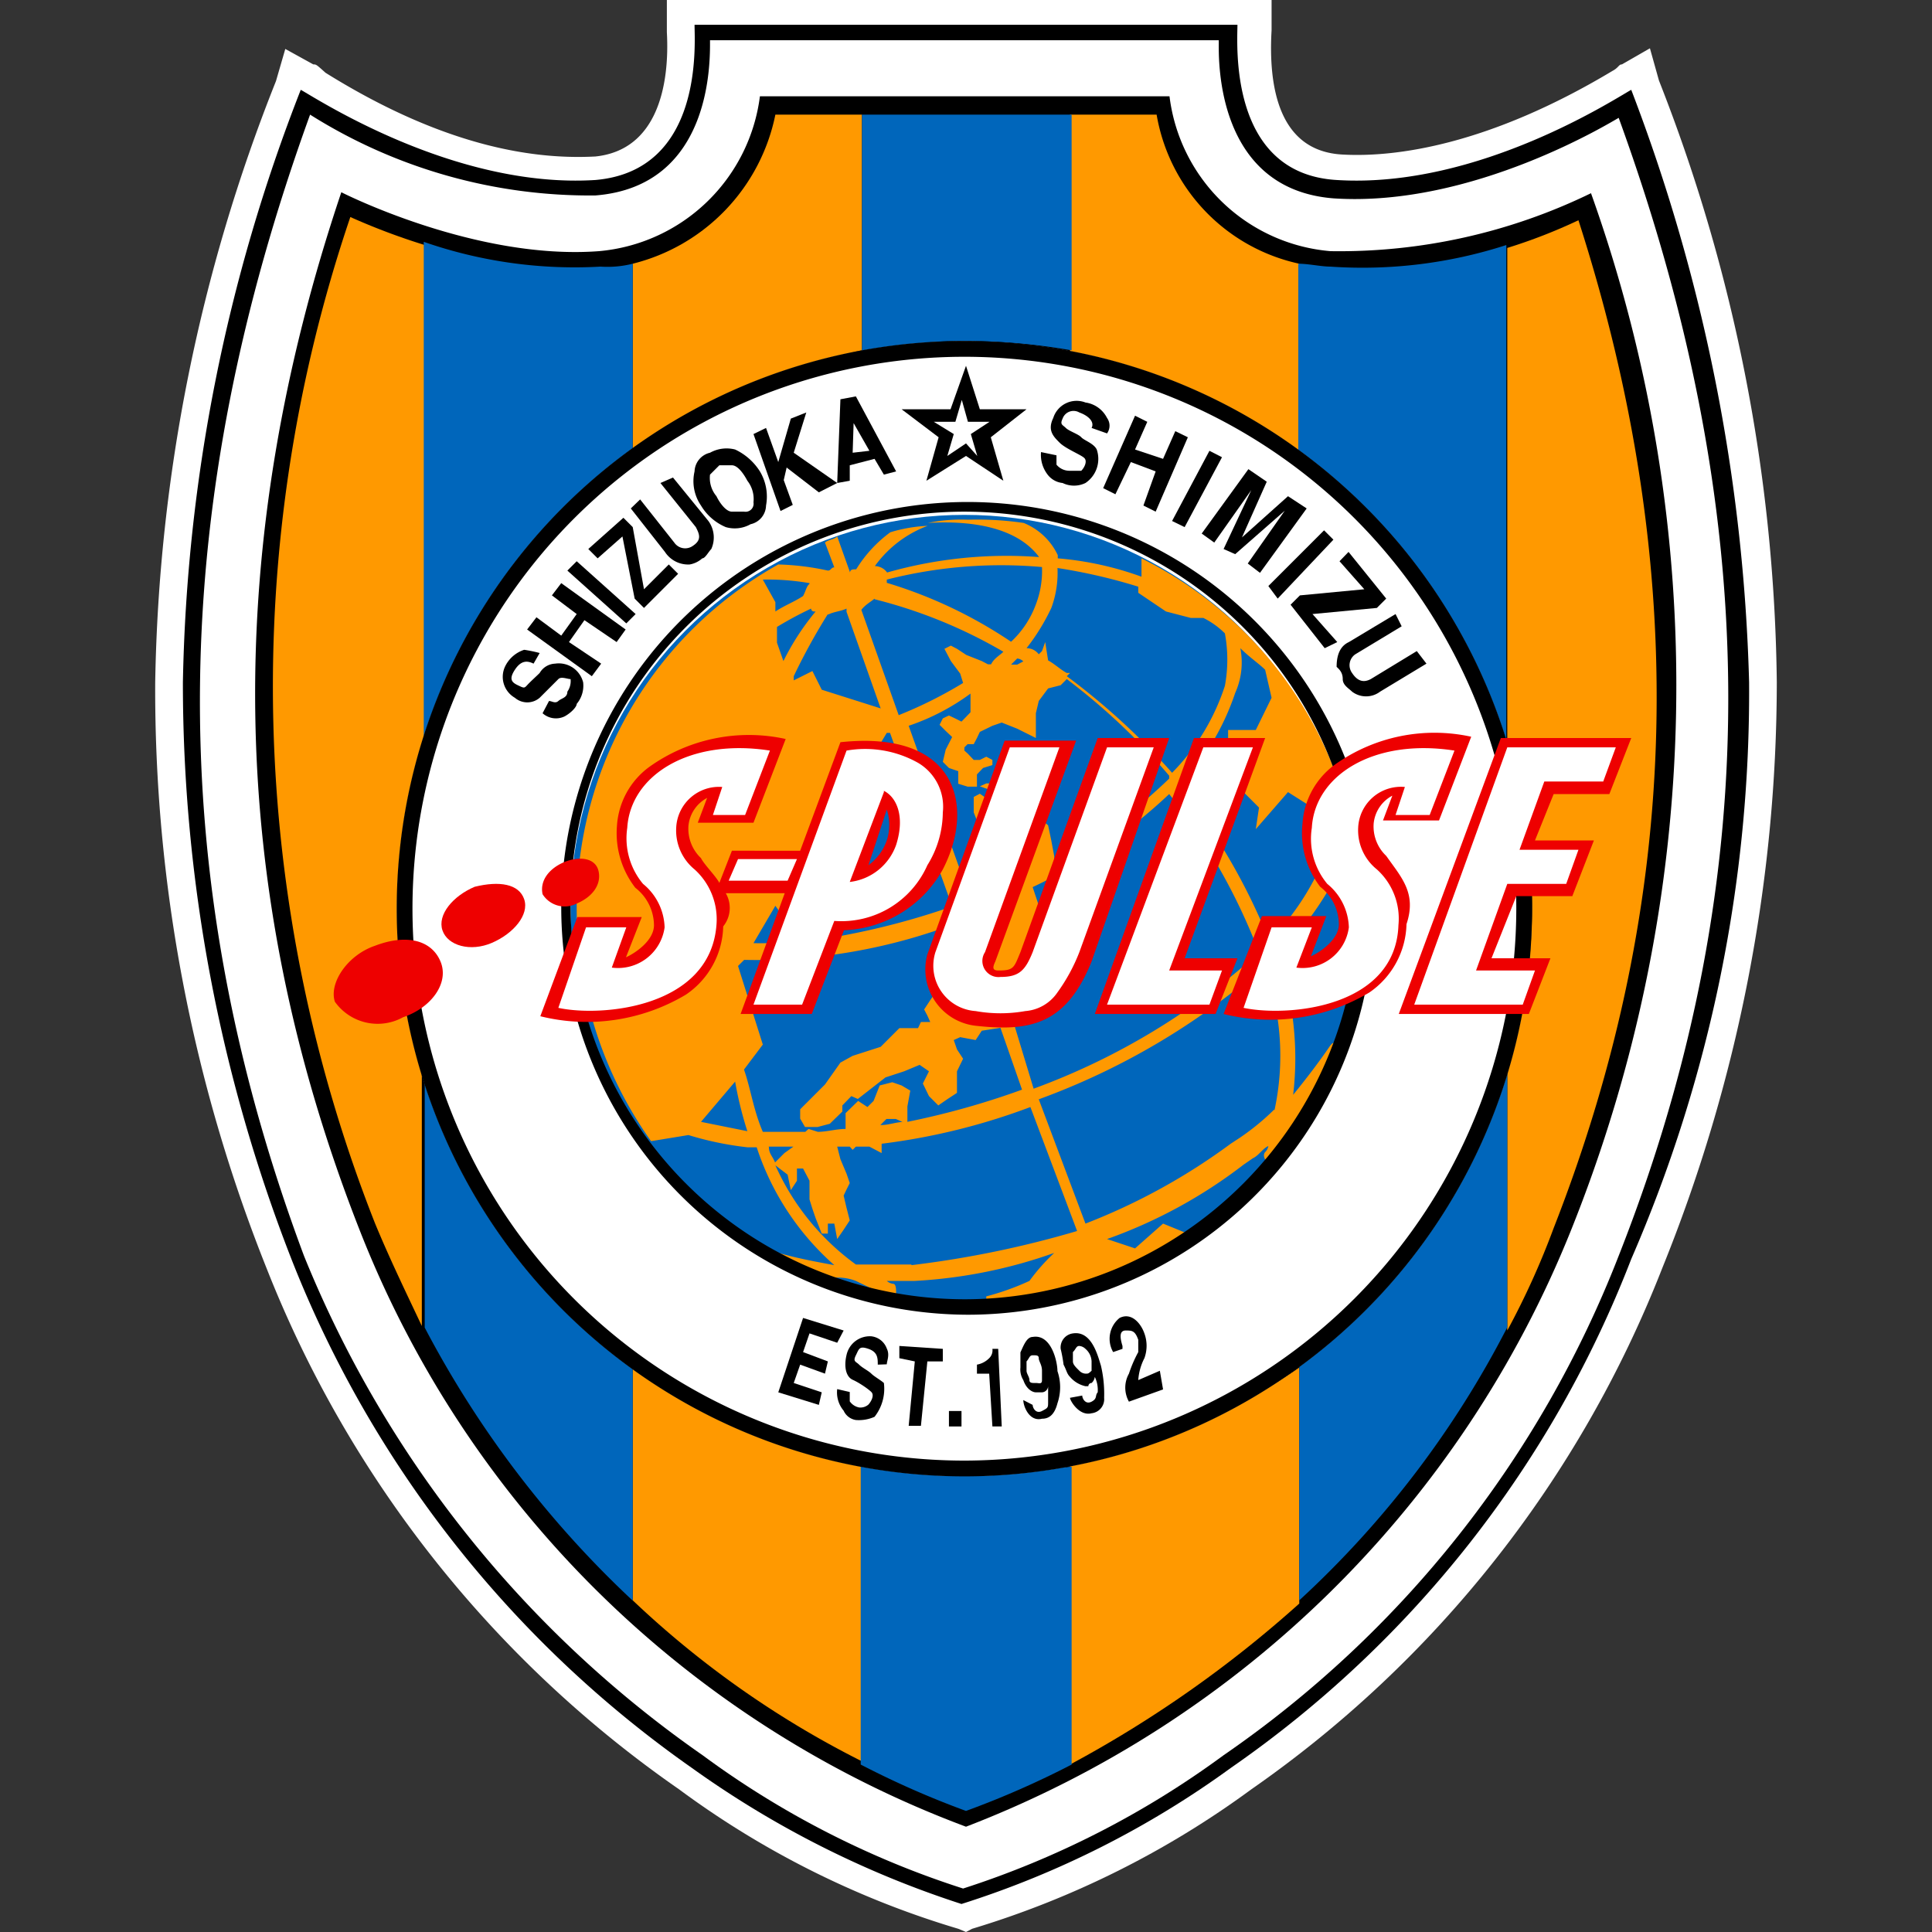
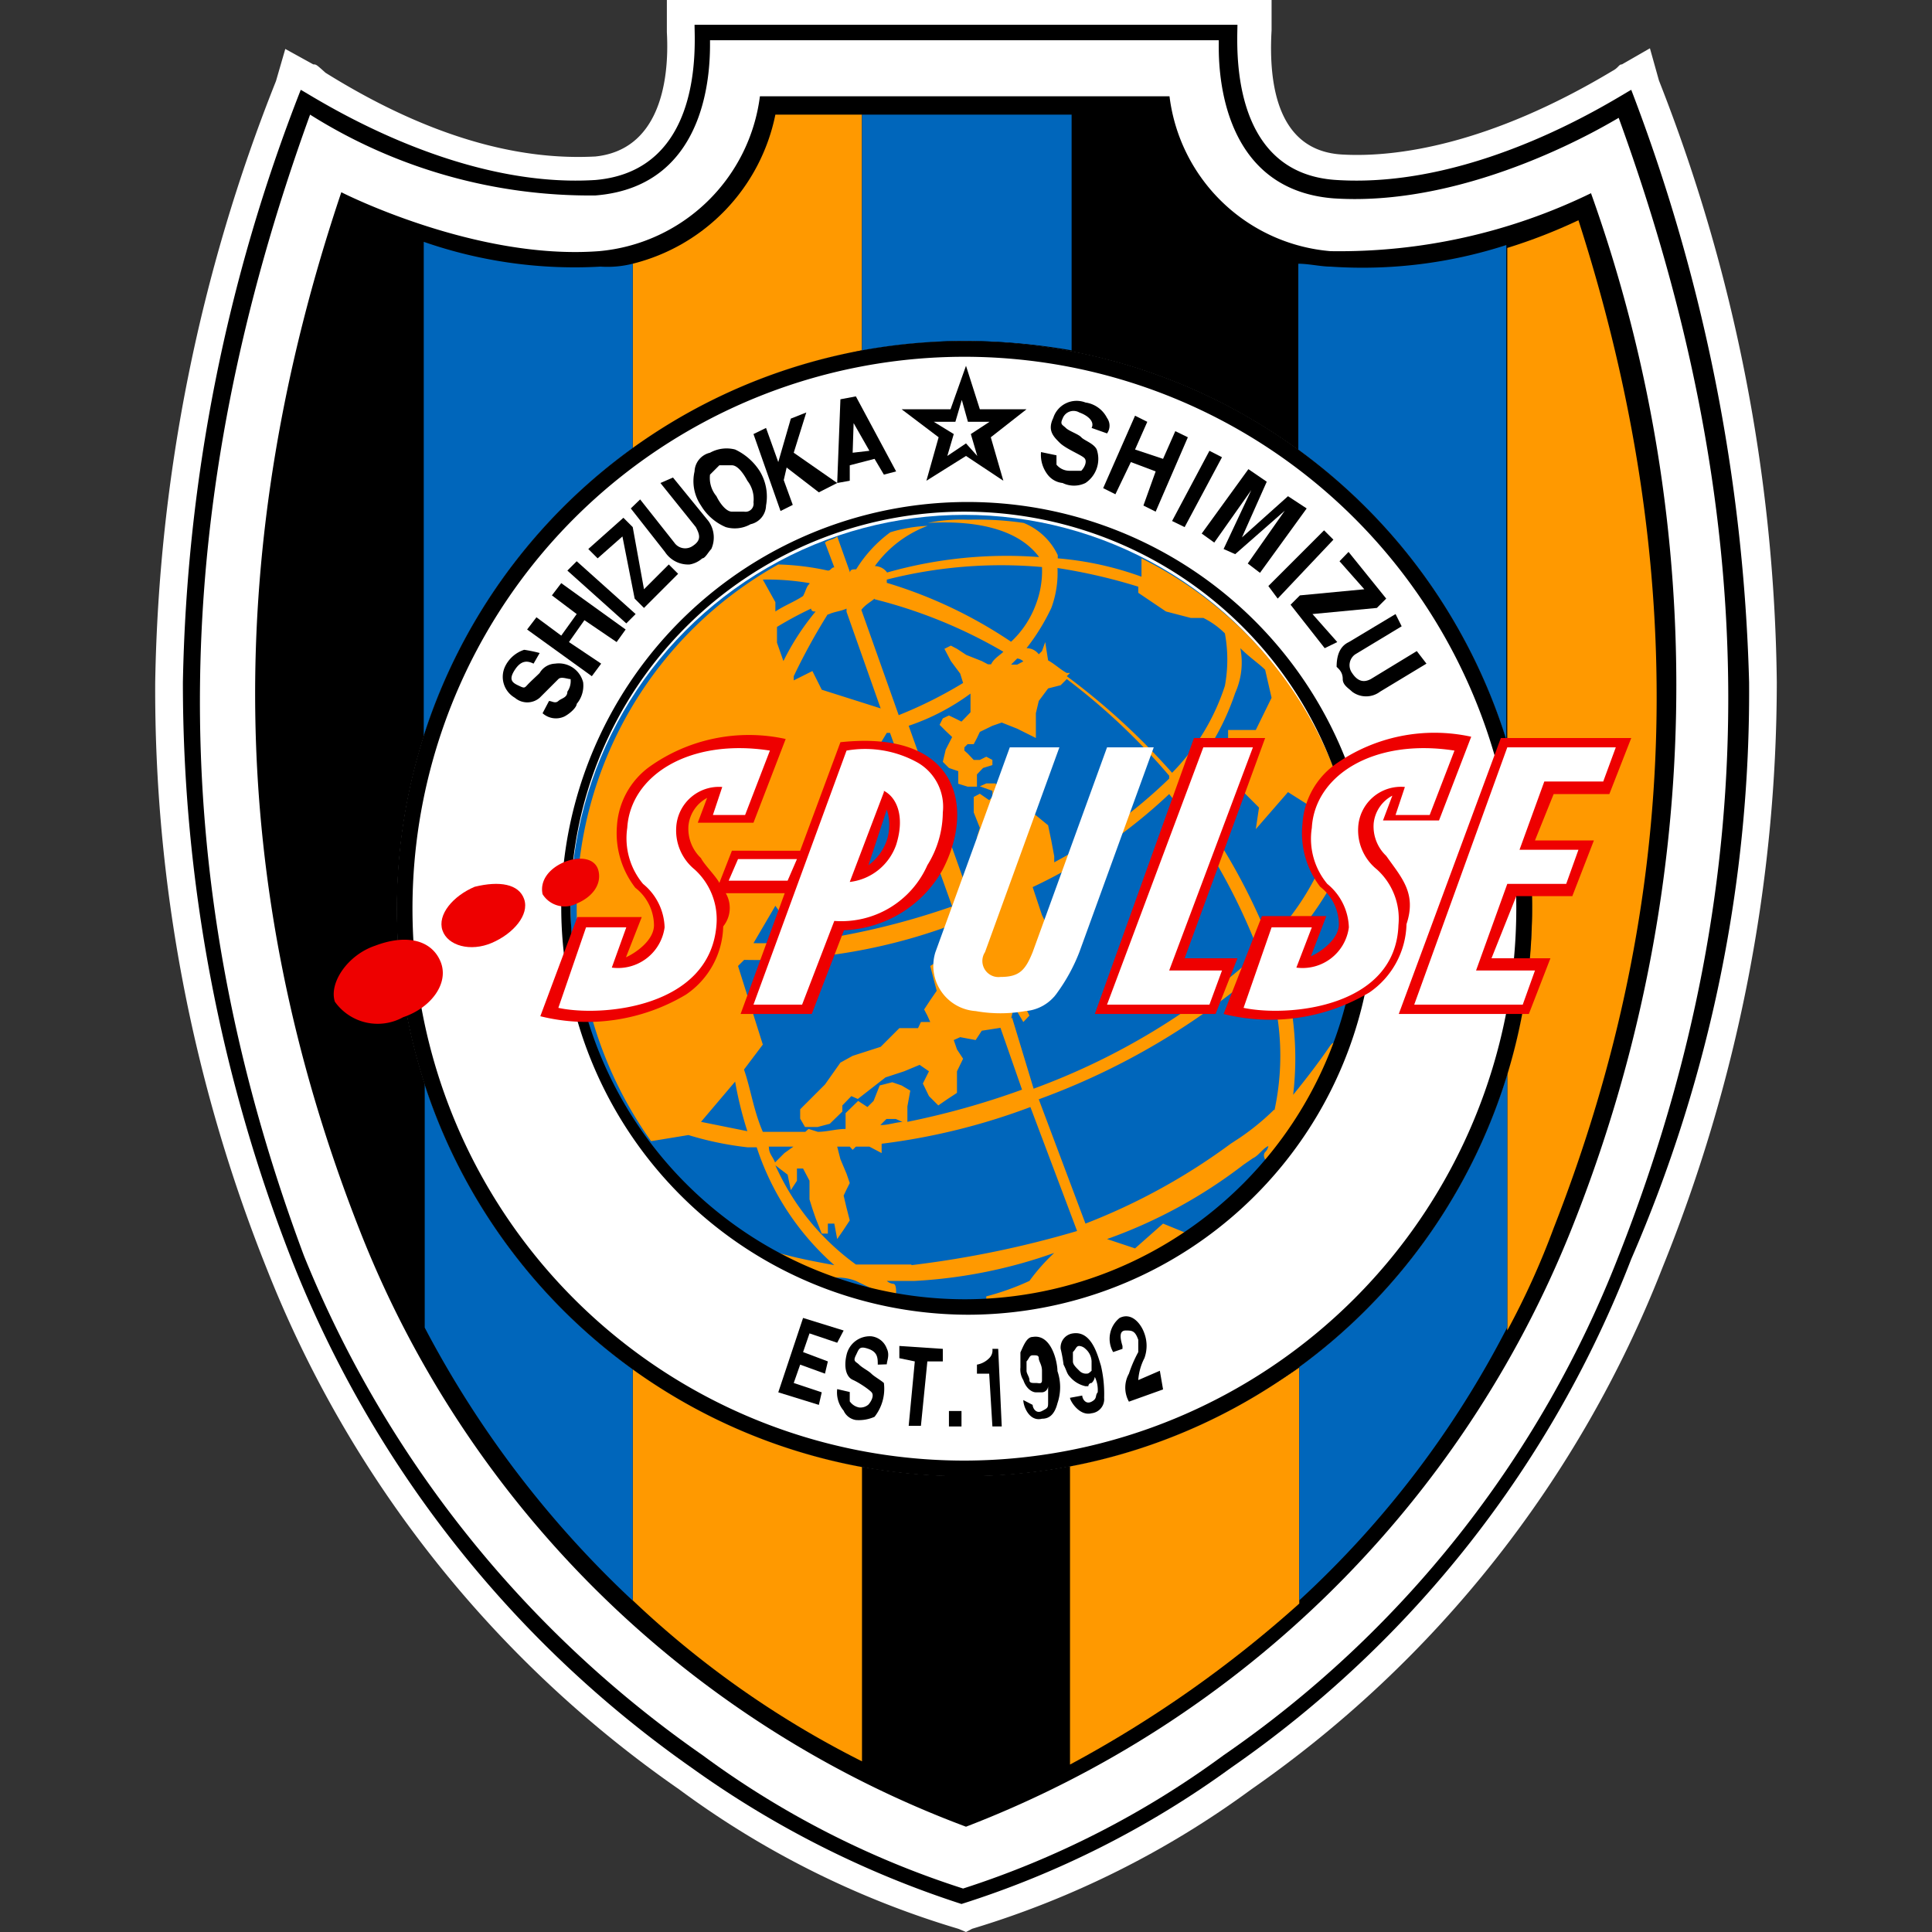
<svg xmlns="http://www.w3.org/2000/svg" width="60" height="60" viewBox="0 0 60 60">
  <rect x="0" y="0" width="60" height="60" fill="#333333" stroke="none" />
  <defs>
    <style>.cls-1{fill:#fff;}.cls-2{fill:#f90;}.cls-3{fill:#06b;}.cls-4{fill:#e00;}</style>
  </defs>
  <g id="Shimizu">
    <path class="cls-1" d="M55.18,21.19A52.53,52.53,0,0,0,51.52,2.5l-.28-1L50.37,2c-.1,0-.1.1-.29.2-3.85,2.31-6.74,2.69-8.38,2.6-2-.1-2.31-2.12-2.21-3.86V0H20.71V1c.09,1.64-.29,3.66-2.22,3.86-1.73.09-4.53-.2-8.38-2.6C9.82,2,9.82,2,9.73,2l-.87-.48-.29,1A52.76,52.76,0,0,0,4.82,21.19a48.42,48.42,0,0,0,3.46,18.2A35.55,35.55,0,0,0,21.09,55.57a28,28,0,0,0,8.67,4.33L30,60l.19-.1a28.53,28.53,0,0,0,8.67-4.33A35.42,35.42,0,0,0,51.62,39.39,48.55,48.55,0,0,0,55.18,21.19Z" />
    <path d="M54.32,21.19a55.48,55.48,0,0,0-3.66-18.4c-.39.2-4.72,3.08-9.15,2.8-3.37-.2-3.08-4.24-3.08-4.82H21.57c0,.58.29,4.53-3.08,4.82-4.43.28-8.76-2.6-9.15-2.8a53.07,53.07,0,0,0-3.66,18.4A49.18,49.18,0,0,0,9.05,39.1,34.85,34.85,0,0,0,21.48,54.9a30.41,30.41,0,0,0,8.38,4.23,29.19,29.19,0,0,0,8.37-4.23A34.21,34.21,0,0,0,50.66,39.1,44.19,44.19,0,0,0,54.32,21.19Z" />
    <path class="cls-1" d="M37.85,1.35c0,.48-.1,4.52,3.56,4.81,4.34.29,8.67-2.4,8.86-2.5C54.61,15.6,55,27,50.27,39A33.63,33.63,0,0,1,38,54.51a28.26,28.26,0,0,1-8.09,4.14,28,28,0,0,1-8.09-4.14A34.8,34.8,0,0,1,9.44,39C4.91,26.87,5.3,15.51,9.63,3.56a16.3,16.3,0,0,0,8.86,2.51c3.66-.29,3.56-4.24,3.56-4.82h15.8Z" />
    <path d="M49.41,6A17.85,17.85,0,0,1,41.32,7.8a5.5,5.5,0,0,1-5-4.81H23.6a5.53,5.53,0,0,1-5,4.81c-3.85.29-8-1.83-8-1.83-3.66,10.88-3.66,21.48.58,32.26A32.38,32.38,0,0,0,30,56.73a33,33,0,0,0,18.78-18.5A45.41,45.41,0,0,0,49.41,6Z" />
-     <path class="cls-2" d="M12.42,28.22a18.28,18.28,0,0,1,.77-5.11V7.61a20.47,20.47,0,0,1-2.31-.87A45.4,45.4,0,0,0,11.65,38c.48,1.16,1,2.22,1.45,3.18v-8A20.75,20.75,0,0,1,12.42,28.22Z" />
-     <path class="cls-2" d="M40.35,14V8.19a5.72,5.72,0,0,1-4.43-4.63H33.23V11A18.74,18.74,0,0,1,40.35,14Z" />
    <path class="cls-2" d="M33.23,45.46V54.8a36.44,36.44,0,0,0,7.12-5V42.47A18.6,18.6,0,0,1,33.23,45.46Z" />
    <path class="cls-2" d="M47.58,28.22a18.21,18.21,0,0,1-.77,5.1v8a24.58,24.58,0,0,0,1.44-3.18c4-10.21,4.24-20.52.77-31.3a16.82,16.82,0,0,1-2.21.86V23.31A15.89,15.89,0,0,1,47.58,28.22Z" />
    <path class="cls-2" d="M19.65,42.38V49.7a29.64,29.64,0,0,0,7.12,5V45.46A16.42,16.42,0,0,1,19.65,42.38Z" />
    <path class="cls-2" d="M26.77,10.88V3.56H24.08a6,6,0,0,1-4.43,4.63V14A19.19,19.19,0,0,1,26.77,10.88Z" />
    <path class="cls-3" d="M30,10.59a19.13,19.13,0,0,1,3.28.29V3.56H26.77V11A11.94,11.94,0,0,1,30,10.59Z" />
-     <path class="cls-3" d="M30,45.75a19,19,0,0,1-3.27-.29V54.8A28,28,0,0,0,30,56.24a27.9,27.9,0,0,0,3.28-1.44V45.55C32.17,45.65,31.11,45.75,30,45.75Z" />
    <path class="cls-3" d="M13.19,33.23v8a31.86,31.86,0,0,0,6.46,8.48V42.38A17,17,0,0,1,13.19,33.23Z" />
    <path class="cls-3" d="M19.65,14V8.19a3.2,3.2,0,0,1-1,.09,14.25,14.25,0,0,1-5.49-.77v15.6A17.71,17.71,0,0,1,19.65,14Z" />
    <path class="cls-3" d="M41.32,8.28c-.29,0-.68-.09-1-.09V14a17,17,0,0,1,6.46,9.15V7.61A14.51,14.51,0,0,1,41.32,8.28Z" />
    <path class="cls-3" d="M40.35,42.38V49.7a30.32,30.32,0,0,0,6.46-8.48v-8A17,17,0,0,1,40.35,42.38Z" />
    <circle class="cls-1" cx="29.95" cy="28.22" r="17.62" />
    <circle class="cls-3" cx="29.95" cy="28.22" r="12.23" />
    <path class="cls-2" d="M41.32,32.46c-.39.57-.77,1.06-1.16,1.54a9.67,9.67,0,0,0-.48-4.34l.19-.19a10.13,10.13,0,0,0,1.93-2.89L42,27h.19v-.1L42,26.1v-.29a12.24,12.24,0,0,0-6.55-8.47v.57a10,10,0,0,0-2.6-.57v-.1a2,2,0,0,0-1.06-1,10,10,0,0,0-1.73-.1,5.24,5.24,0,0,0-1.25.1h0c1.73-.1,2.89.29,3.46,1.06a13.56,13.56,0,0,0-4.72.48.48.48,0,0,0-.38-.2,3.55,3.55,0,0,1,1.64-1.25h0a4.7,4.7,0,0,0-1.16.2,4.07,4.07,0,0,0-1.06,1.15h0c-.1,0-.19,0-.19.1L26,16.66c-.09.1-.29.1-.38.19l.29.77c-.1,0-.1.1-.2.1h0a8.1,8.1,0,0,0-1.54-.19,12.21,12.21,0,0,0-6.26,10.69,12.45,12.45,0,0,0,2.31,7.22l1.16-.19a10,10,0,0,0,1.83.38h.29a8.33,8.33,0,0,0,2.41,3.66c-.48-.09-1.06-.19-1.74-.38a13.21,13.21,0,0,0,1.74.77,1.56,1.56,0,0,1,.67.1l.58.28c.19.1.48.1.67.2v-.1c0-.1,0-.29-.09-.29a.36.36,0,0,1-.2-.09h.87a15.34,15.34,0,0,0,4.33-.87,6.09,6.09,0,0,0-.77.87,8,8,0,0,1-1.34.48v.19a12.49,12.49,0,0,0,6.26-2l.09-.1L36.12,38l-.87.77-.87-.29a15.36,15.36,0,0,0,4.24-2.31l.29-.2c.19-.09.29-.29.48-.38a.35.35,0,0,1-.1.19c-.09.1,0,.29.1.29h.19c.1-.1.1-.19.2-.29.09-.29.28-.58.38-.87a5.59,5.59,0,0,0,.77-.77,8.43,8.43,0,0,0,.77-1.63C41.41,32.36,41.41,32.36,41.32,32.46Zm-2.8-12.33c.29.29.58.48.77.67l.2.87-.49,1h-.86v1.25l.48.68.48.48-.1.67,1-1.15,1.06.67.29.77a8.12,8.12,0,0,1-1.93,3.18h0a19.19,19.19,0,0,0-2.79-4.81,7.87,7.87,0,0,0,1.73-2.89A2.31,2.31,0,0,0,38.52,20.13Zm-7.7,4.43v.19l-.1.1-.29-.2-.19.1v.48l.19.48-.09.29.19.1.29.87v.67c-.19.1-.48.19-.68.29l-1.92-5.39a7,7,0,0,0,1.92-1v.58l-.28.29-.2-.1-.19-.09-.19.09-.1.2.19.19.2.19-.2.39-.09.38.19.19.29.1v.39l.29.09h.29v-.38l.19-.2.29-.09V23.6l-.19-.1-.2.1h-.19l-.19-.2-.1-.09v-.1l.1-.1h.19l.1-.19.09-.19.39-.19.29-.1.48.19.58.29v-.77l.09-.38.29-.39.39-.1.19-.19a20,20,0,0,1,3.18,3v.09a15.86,15.86,0,0,1-3.57,2.6v-.19l-.09-.48-.1-.48L31.78,25l-.48-.29-.19-.19-.2-.19h-.28l-.2.09Zm-.1,3.66v.19l-.09.39-.2.19h0l-.19-.58A.73.73,0,0,1,30.72,28.22ZM24.85,27l.77-1.06,1.92-3.18h.1l1.93,5.39a23.14,23.14,0,0,1-4.34,1.06l.58-.77Zm6.55-6.36.19-.19a.32.32,0,0,1,.19.09l-.19.1Zm0,11,.09-.39.29.49.19-.2-.19-.38.48-.1-.09-.19v-.19l.19-.1.1.38h.28V29.76L32.65,29l-.29-.58-.29-.87a16.21,16.21,0,0,0,4.24-2.89,18.58,18.58,0,0,1,2.79,4.92,21.33,21.33,0,0,1-7,4.23l-.67-2.21Zm1.44-14a17.24,17.24,0,0,1,2.51.58v.19l.86.58.77.2h.39a2.54,2.54,0,0,1,.67.48,4.46,4.46,0,0,1,0,1.63A6.88,6.88,0,0,1,36.4,24h0a21.23,21.23,0,0,0-3.27-3l.1-.1h-.1c-.19-.1-.39-.29-.58-.39l-.09-.57-.1.28-.1.1a.47.47,0,0,0-.38-.19,6.53,6.53,0,0,0,.77-1.25A3.14,3.14,0,0,0,32.84,17.62Zm-5.3.49V18a14.37,14.37,0,0,1,4.82-.39,2.91,2.91,0,0,1-.19,1.16,3,3,0,0,1-.77,1.16,14.23,14.23,0,0,0-3.86-1.83Zm-.38.48h0a15.3,15.3,0,0,1,4,1.63c-.09.1-.29.2-.38.39h-.1l-.19-.1-.48-.19-.29-.19-.19-.1-.2.1.2.38.29.39.09.29a13.31,13.31,0,0,1-2,1l-1.16-3.27h0C26.87,18.78,27.06,18.68,27.16,18.59Zm-1.45.48h0c.2-.1.39-.1.58-.19V19l1.06,3-1.83-.58-.29-.58-.58.29V21A19.32,19.32,0,0,1,25.71,19.07Zm-.38-.1a7.81,7.81,0,0,0-1,1.54l-.2-.57v-.49a11.31,11.31,0,0,1,1.06-.57.09.09,0,0,0,.1.09Zm-.19-.86c-.1.09-.1.19-.2.38-.29.19-.57.29-.86.48v-.29L23.69,18A7.58,7.58,0,0,1,25.14,18.11Zm-1.06,10,.48.68.48.38a9.6,9.6,0,0,1-1.64.1Zm-.87,7-1.44-.29,1.06-1.25a11.44,11.44,0,0,0,.38,1.54Zm-.1-1.92.58-.77L22.92,30l.19-.19a17.47,17.47,0,0,0,6.65-1.16l.29.87-.1.29-.29.58h-.38V30l.09-.09.1-.1v-.19l-.29.19-.29.19.1.39.1.38-.2.29-.19.29.1.19.09.2H28.6l-.09.19h-.58l-.29.29-.29.29-.87.28L26.1,33l-.48.68-.77.77v.29L25,35h.39l.38-.1.39-.38v-.19l.28-.29.2.09.86-.67.58-.19.48-.2.29.2-.19.38.19.39.29.29.29-.2.29-.19v-.67l.19-.39-.19-.29-.1-.29.2-.09.48.09.19-.29.58-.09.67,1.92a24.79,24.79,0,0,1-3.56,1v-.48l.09-.49L28,33.71l-.29-.1-.39.1-.19.48-.19.19-.29-.19-.39.38v.49c-.29,0-.58.09-.86.09l-.29-.09-.1.09H23.69C23.4,34.48,23.31,33.8,23.11,33.23Zm5,1.63c-.29,0-.48.1-.77.1l.19-.19h.29l.2.09Zm-4.24.77h.77l-.28.2-.29.29C24,35.92,23.88,35.83,23.88,35.63Zm4.43,3.66H26.58a7.66,7.66,0,0,1-2.5-3.08l.38.29.1.48.19-.29v-.38h.19l.2.38v.58l.09.29.1.29.19.48h.19V38h.2l.09.48.2-.29.19-.29-.1-.39-.09-.38.09-.19.1-.2-.1-.29L26.1,36l-.1-.39h.39l.09.1.1-.1H27l.38.2v-.29A20.06,20.06,0,0,0,32,34.38l1.45,3.85A31.22,31.22,0,0,1,28.31,39.29Zm11.27-4.81a7.58,7.58,0,0,1-1.06.87l-.29.19A19.32,19.32,0,0,1,33.71,38l-1.45-3.86a22.11,22.11,0,0,0,7-4.14A8,8,0,0,1,39.58,34.48Z" />
    <path d="M30,10.59A17.63,17.63,0,1,0,47.58,28.22,17.63,17.63,0,0,0,30,10.59Zm0,34.77A17.14,17.14,0,1,1,47.09,28.22,17.17,17.17,0,0,1,30,45.36Z" />
    <path d="M17.43,28.22A12.62,12.62,0,1,1,30.05,40.83,12.66,12.66,0,0,1,17.43,28.22ZM30,40.35A12.23,12.23,0,1,0,17.72,28.12,12.25,12.25,0,0,0,30,40.35Z" />
    <path d="M31.88,12.71H30.43L30,11.36l-.48,1.35H28l1.15.87-.38,1.35L30,14.16l1.16.77-.39-1.35ZM30,13.77l-.58.39.2-.68L29,13.1h.67l.2-.68.19.68h.67l-.58.38.2.68Z" />
    <path d="M16.57,20.61c-.2-.1-.39-.1-.58.19s-.1.39.09.48.2.1.29,0,.29-.28.39-.38a.58.58,0,0,1,.48-.29.78.78,0,0,1,.87.58.88.88,0,0,1-.2.67c0,.1-.19.29-.38.39a.62.62,0,0,1-.68-.1l.2-.38c.09,0,.19.09.29,0s.28-.1.28-.29a.57.57,0,0,0,.1-.39c-.1,0-.29-.09-.38,0s-.39.39-.58.58a.59.59,0,0,1-.77,0,.75.75,0,0,1-.29-1,1,1,0,0,1,.58-.49,4.29,4.29,0,0,1,.48.1Z" />
    <path d="M16.37,19.55l.29-.38.77.57.48-.67-.77-.58.29-.38,2,1.44-.28.39-1-.68-.48.68,1,.67-.29.39Z" />
    <path d="M19.74,19.07l-.29.29-1.83-1.64.29-.29Z" />
    <path d="M19.36,16.08l.29.29L20,18.3l.77-.77.29.29L20,18.88l-.29-.29-.38-1.93-.77.68-.29-.29Z" />
    <path d="M20.9,14.83,22,16.18a.87.87,0,0,1,.09.87c-.09.09-.19.29-.28.29a.79.79,0,0,1-.39.19.86.86,0,0,1-.77-.39l-1.06-1.35.29-.28,1.06,1.34a.41.41,0,0,0,.58.1c.29-.19.19-.38.09-.58L20.51,15Z" />
    <path d="M23.79,15.7a.61.61,0,0,1-.48.58,1,1,0,0,1-.77.09,1.64,1.64,0,0,1-.77-.67,1.34,1.34,0,0,1-.2-1.06.62.62,0,0,1,.48-.58,1.06,1.06,0,0,1,.78-.1,1.83,1.83,0,0,1,.77.68A1.52,1.52,0,0,1,23.79,15.7Zm-.39-.1a.92.92,0,0,0-.19-.67c-.1-.19-.29-.48-.48-.48s-.29,0-.39,0l-.29.29a.88.88,0,0,0,.2.67c.09.19.29.48.48.48s.29,0,.38,0A.25.25,0,0,0,23.4,15.6Z" />
    <path d="M23.4,13.48l.39-.19.38,1.06L24.56,13l.48-.19-.39,1.25L26,15l-.57.29-1-.77-.09.39.28.77-.38.19Z" />
    <path d="M27.83,14.64l-.38.1-.29-.49-.77.2v.48L26,15l.1-2.6.48-.09Zm-1.35-.58L27,14l-.49-.86Z" />
    <path d="M33.9,13.29c.1-.19-.1-.38-.38-.48A.36.36,0,0,0,33,13c-.09.19,0,.19.1.29s.39.19.48.29.39.19.48.38A.9.9,0,0,1,33.71,15,.81.81,0,0,1,33,15a.67.67,0,0,1-.48-.28,1,1,0,0,1-.19-.68l.48.1v.29a.52.52,0,0,0,.39.19h.38c.1-.1.19-.29.1-.39s-.58-.29-.77-.48-.39-.38-.2-.77a.76.76,0,0,1,1-.48.89.89,0,0,1,.67.48.41.41,0,0,1,0,.48Z" />
    <path d="M35.25,12.91l.38.19-.38.86.87.29.38-.86.39.19-1,2.31-.38-.19.38-1.06-.77-.29-.48,1-.38-.19Z" />
    <path d="M36.79,16.37l-.39-.19L37.56,14l.39.2Z" />
    <path d="M38,17.05l.86-1.83-1.15,1.63-.39-.28,1.45-2,.57.39-.77,1.73L40,15.41l.58.38-1.45,2-.38-.29,1.15-1.64-1.54,1.35Z" />
    <path d="M39.68,18.59l-.29-.39,1.73-1.73.29.29Z" />
    <path d="M43.05,18.59l-.29.29-2,.19.77.87-.39.19-1.06-1.35.29-.29,2-.19-.77-.87.28-.29Z" />
    <path d="M44.3,20.61l-1.44.87a.72.72,0,0,1-.87,0c-.1-.1-.29-.2-.29-.39s-.09-.29-.19-.38c0-.49.19-.68.38-.77l1.45-.87.19.38-1.44.87a.41.41,0,0,0-.1.58c.19.29.39.29.58.19L44,20.22Z" />
    <path d="M26.2,41.32l-.2.38-.86-.29-.2.58.77.29-.09.38-.77-.28-.2.57.87.29-.09.39-1.26-.39.77-2.31Z" />
    <path d="M27.26,42.38c0-.2,0-.39-.29-.49s-.29,0-.39.2,0,.19.1.29.29.19.38.28.29.2.39.29A1.41,1.41,0,0,1,27.16,44a1.19,1.19,0,0,1-.58.1.5.5,0,0,1-.38-.29.88.88,0,0,1-.2-.67l.39.09v.29a.46.46,0,0,0,.29.19.38.38,0,0,0,.29-.09c.09-.1.19-.29.09-.39s-.38-.29-.58-.38-.28-.39-.19-.77a.74.74,0,0,1,.77-.58.58.58,0,0,1,.48.38c.1.2,0,.39,0,.49Z" />
    <path d="M29.28,41.89v.39H28.8l-.2,2h-.38l.19-2-.48-.1V41.8Z" />
    <path d="M29.47,43.82h.39v.48h-.39Z" />
    <path d="M31.11,44.3h-.29l-.1-1.64h-.38v-.28a.71.71,0,0,0,.38-.2.34.34,0,0,0,.1-.29H31Z" />
    <path d="M32.07,43.63c0,.09.1.29.29.19s.19-.1.19-.29v-.48a.2.2,0,0,1-.19.19h-.19c-.1,0-.29-.09-.39-.38a.62.62,0,0,1-.09-.39V42c.09-.19.19-.48.38-.48.58-.1.77.77.77,1.06a1.54,1.54,0,0,1,0,1c-.1.39-.29.48-.48.48-.39.1-.58-.38-.58-.58Zm.29-.77v-.29c0-.19-.1-.29-.1-.39s-.09-.09-.19-.09-.1.09-.19.19v.29c0,.09.09.19.09.29s.1.09.2.09S32.36,43,32.36,42.86Z" />
    <path d="M33.61,43.34c0,.09.1.29.29.19s.1-.19.19-.29a.93.93,0,0,0-.09-.48.31.31,0,0,1-.1.19.1.1,0,0,0-.1.1h-.09a.88.88,0,0,1-.48-.29c-.1-.1-.1-.19-.2-.38a4.48,4.48,0,0,0-.09-.49.44.44,0,0,1,.38-.48c.58-.09.77.68.87,1a3.81,3.81,0,0,1,.1,1,.44.44,0,0,1-.39.48c-.38.1-.67-.39-.67-.48Zm.29-.77v-.29a.54.54,0,0,0-.19-.39.31.31,0,0,0-.19-.09c-.1,0-.1.09-.2.19v.29c0,.1.1.19.2.29a.29.29,0,0,0,.19.09C33.8,42.66,33.8,42.66,33.9,42.57Z" />
    <path d="M36.12,43.15l-1.06.38a.89.89,0,0,1,0-.87,3.94,3.94,0,0,1,.29-.67v-.38c-.1-.29-.2-.29-.39-.29s-.19.19-.1.48v.09l-.29.1a.83.83,0,0,1,.2-1.06c.38-.19.67.19.77.48a1.12,1.12,0,0,1,0,.77,1.74,1.74,0,0,0-.19.68l.67-.29Z" />
    <path class="cls-4" d="M11.65,29.37c-.86.29-1.44,1.16-1.25,1.74a1.63,1.63,0,0,0,2.12.48c.87-.29,1.44-1.06,1.16-1.73S12.62,29,11.65,29.37Z" />
    <path class="cls-4" d="M17.53,26.77c-.48.2-.77.58-.68,1a.81.81,0,0,0,1.06.29c.48-.2.77-.58.68-1S18,26.58,17.53,26.77Z" />
    <path class="cls-4" d="M14.74,27.54c-.68.29-1.16.87-1,1.35s.87.68,1.54.39,1.16-.87,1-1.35S15.51,27.35,14.74,27.54Z" />
    <path class="cls-4" d="M43.05,26.58a1.26,1.26,0,0,1-.39-1,1.1,1.1,0,0,1,.58-.87l-.29.77h1.74l1-2.6a5.33,5.33,0,0,0-4.24.87,2.46,2.46,0,0,0-1,1.83A2.73,2.73,0,0,0,41,27.54a1.49,1.49,0,0,1,.58,1.16c0,.48-.58.87-.87,1l.48-1.25h-2L38,31.49a6,6,0,0,0,4.53-.67,2.65,2.65,0,0,0,1.15-2.12C44,27.74,43.53,27.26,43.05,26.58Z" />
    <polygon class="cls-4" points="46.61 22.92 43.44 31.49 47.48 31.49 48.15 29.76 46.32 29.76 47.09 27.83 48.83 27.83 49.5 26.1 47.67 26.1 48.25 24.66 49.98 24.66 50.66 22.92 46.61 22.92" />
    <polygon class="cls-4" points="38.43 29.76 36.79 29.76 39.29 22.92 37.08 22.92 34 31.49 37.75 31.49 38.43 29.76" />
-     <path class="cls-4" d="M36.31,22.92H34.09l-2.4,6.65c-.2.48-.2.57-.68.57-.19,0-.19-.09-.1-.28L33.42,23H31.2l-2.4,6.64a1.76,1.76,0,0,0,1.54,2.22c1.73.19,2.79-.1,3.56-2Z" />
    <path class="cls-4" d="M22.54,27.74h1.83L23,31.49h2.21l1-2.6A3.67,3.67,0,0,0,29.28,27c1-1.93.48-4.34-3.18-3.95l-1.25,3.37H22.73l-.39,1c-.09-.19-.48-.58-.57-.77a1.26,1.26,0,0,1-.39-1,1.1,1.1,0,0,1,.58-.87l-.29.77H23.4l1-2.6a5.32,5.32,0,0,0-4.24.87,2.46,2.46,0,0,0-1,1.83,2.77,2.77,0,0,0,.57,1.92,1.49,1.49,0,0,1,.58,1.16c0,.48-.58.87-.87,1l.49-1.25h-2l-1.15,3.08a6,6,0,0,0,4.52-.67,2.63,2.63,0,0,0,1.16-2.12A.91.91,0,0,0,22.54,27.74Zm5-1.64a1.61,1.61,0,0,1-.57.77l.57-1.73A1.54,1.54,0,0,1,27.54,26.1Z" />
    <polygon class="cls-1" points="49.02 26.39 48.64 27.45 46.81 27.45 45.84 30.14 47.67 30.14 47.29 31.2 43.92 31.2 46.81 23.21 50.18 23.21 49.79 24.27 47.96 24.27 47.19 26.39 49.02 26.39" />
    <polygon class="cls-1" points="37.37 23.21 38.91 23.21 36.31 30.14 37.95 30.14 37.56 31.2 34.38 31.2 37.37 23.21" />
    <path class="cls-1" d="M35.83,23.21l-2.31,6.36a5.55,5.55,0,0,1-.68,1.25,1.33,1.33,0,0,1-1,.58,4.38,4.38,0,0,1-1.54,0,1.41,1.41,0,0,1-1.25-1.83l2.31-6.36h1.54l-2.31,6.36a.5.5,0,0,0,.48.77c.58,0,.77-.2,1-.77l2.31-6.36Z" />
    <path class="cls-1" d="M17.34,31.3l.86-2.5h1.25L19,30.05a1.46,1.46,0,0,0,1.64-1.25,1.81,1.81,0,0,0-.67-1.35,2.21,2.21,0,0,1-.49-1.74c.1-1.63,1.93-2.79,4.43-2.4l-.77,2h-1l.29-.87A1.33,1.33,0,0,0,21,25.71,1.56,1.56,0,0,0,21.57,27a2.09,2.09,0,0,1,.68,1.73C22.05,31.3,18.68,31.59,17.34,31.3Z" />
    <path class="cls-1" d="M38.62,31.3l.87-2.5h1.25l-.48,1.25a1.45,1.45,0,0,0,1.63-1.25,1.81,1.81,0,0,0-.67-1.35,2.19,2.19,0,0,1-.48-1.74c.09-1.63,1.92-2.79,4.43-2.4l-.77,2H43.34l.29-.87a1.33,1.33,0,0,0-1.45,1.25A1.56,1.56,0,0,0,42.76,27a2.06,2.06,0,0,1,.67,1.73C43.34,31.3,40,31.59,38.62,31.3Z" />
    <polygon class="cls-1" points="22.92 26.68 24.75 26.68 24.46 27.35 22.63 27.35 22.92 26.68" />
    <path class="cls-1" d="M25.91,28.6l-1,2.6H23.4l2.89-7.89a3.35,3.35,0,0,1,2.22.38,1.58,1.58,0,0,1,.77,1.54,3.14,3.14,0,0,1-.48,1.64A2.92,2.92,0,0,1,25.91,28.6Zm1.54-4-1.06,2.79a1.74,1.74,0,0,0,1.44-1.15C28.12,25.33,27.83,24.75,27.45,24.56Z" />
  </g>
</svg>